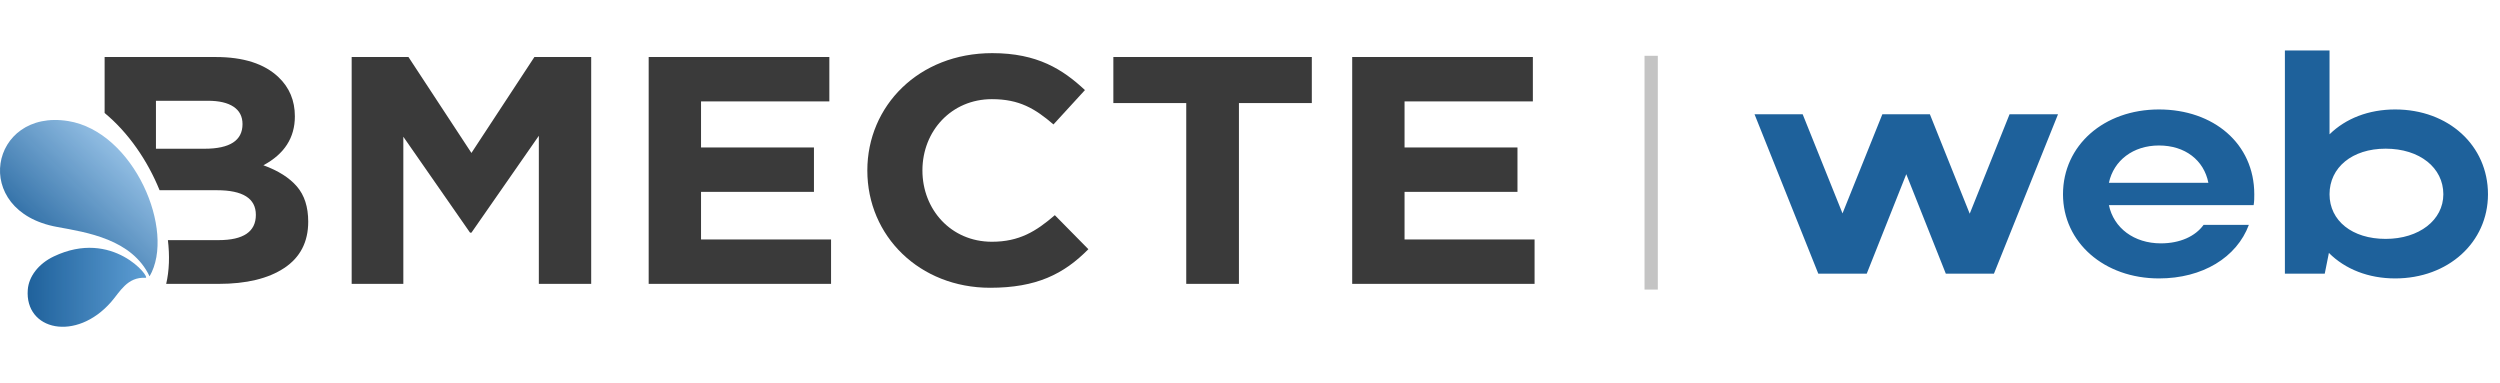
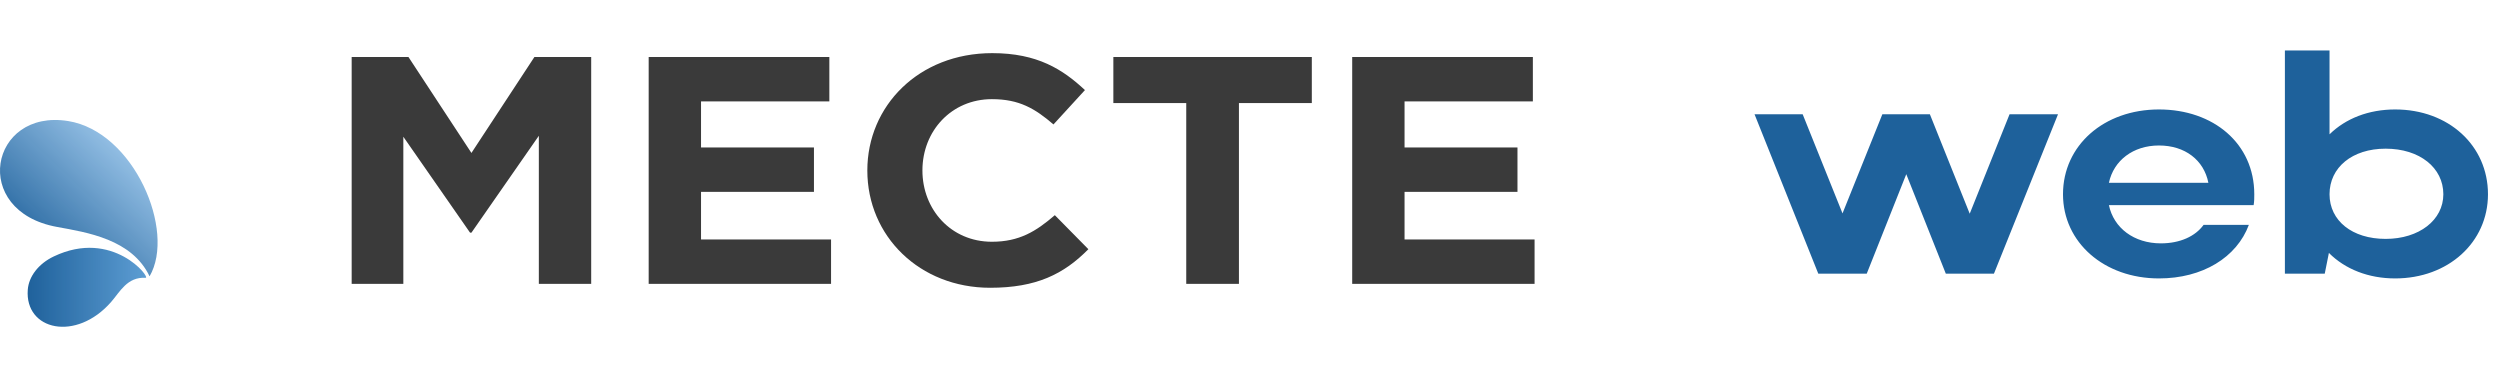
<svg xmlns="http://www.w3.org/2000/svg" width="941" height="144" viewBox="0 0 941 144" fill="none">
  <path opacity="0.88" d="M660.402 43H678.522L693.522 80.32L708.522 43H726.402L741.402 80.44L756.402 43H774.642L750.522 103H732.402L717.522 65.56L702.642 103H684.402L660.402 43ZM848.271 77.2H793.791C795.591 85.84 803.271 91.6 813.351 91.6C820.551 91.6 826.311 88.96 829.431 84.64H846.471C841.911 96.88 829.071 104.8 812.631 104.8C791.991 104.8 776.511 91.24 776.511 73.12C776.511 54.76 791.871 41.2 812.631 41.2C833.151 41.2 848.511 54.04 848.511 73.12C848.511 74.44 848.511 75.88 848.271 77.2ZM793.791 68.8H831.231C829.551 60.28 822.471 54.76 812.631 54.76C802.911 54.76 795.591 60.4 793.791 68.8ZM876.595 95.2L875.035 103H860.035V19H876.835V50.56C882.955 44.56 891.595 41.2 901.555 41.2C921.595 41.2 936.475 54.76 936.475 73.12C936.475 91.24 921.475 104.8 901.555 104.8C891.475 104.8 882.715 101.32 876.595 95.2ZM919.675 73.12C919.675 63.16 910.795 55.96 897.955 55.96C885.355 55.96 876.835 63.04 876.835 73.12C876.835 83.08 885.355 89.92 897.955 89.92C910.555 89.92 919.675 82.84 919.675 73.12Z" fill="#014C8E" />
  <g opacity="0.88" clip-path="url(#clip0_1160_4145)">
-     <path d="M39.379 42.535V21.463H81.238C91.627 21.463 99.484 23.984 104.807 29.026C108.928 32.93 110.989 37.849 110.989 43.786C110.989 51.837 107.04 57.977 99.14 62.206C104.721 64.239 108.928 66.902 111.762 70.195C114.596 73.489 116.013 77.901 116.013 83.431C116.013 91.075 113.006 96.89 106.996 100.874C100.987 104.858 92.743 106.851 82.268 106.851H62.553C63.721 101.847 63.897 96.231 63.199 90.383H82.268C91.627 90.383 96.306 87.212 96.306 80.869C96.306 74.689 91.413 71.599 81.624 71.599H60.067C55.552 60.496 48.395 49.977 39.379 42.535ZM58.698 55.984H76.988C86.518 55.984 91.283 52.895 91.283 46.714C91.283 43.867 90.167 41.692 87.935 40.188C85.703 38.683 82.483 37.931 78.275 37.931H58.698V55.984Z" fill="#202020" />
    <path d="M132.367 106.853H151.816V51.472L176.931 87.58H177.446L202.819 51.106V106.853H222.525V21.464H201.144L177.446 57.571L153.748 21.464H132.367V106.853ZM244.162 106.853H312.81V90.141H263.868V72.21H306.372V55.498H263.868V38.176H312.167V21.464H244.162V106.853ZM372.701 108.316C390.088 108.316 400.391 103.194 409.665 93.801L397.042 80.993C389.959 87.092 383.648 90.995 373.344 90.995C357.889 90.995 347.2 78.797 347.2 64.158C347.2 49.276 358.145 37.322 373.344 37.322C383.648 37.322 389.571 40.859 396.529 46.837L408.377 33.906C400.005 26.099 390.474 20 373.474 20C345.782 20 326.463 39.884 326.463 64.158C326.463 88.921 346.167 108.316 372.701 108.316ZM446.501 106.853H466.335V38.786H493.769V21.464H419.066V38.786H446.501V106.853ZM508.966 106.853H577.614V90.141H528.672V72.21H571.176V55.498H528.672V38.176H576.971V21.464H508.966V106.853Z" fill="#202020" />
    <path fill-rule="evenodd" clip-rule="evenodd" d="M21.45 85.415C32.704 87.471 49.641 90.013 56.3 104.007C66.259 86.946 50.453 49.533 25.631 45.558C-3.846 40.838 -11.308 79.43 21.45 85.415Z" fill="url(#paint0_linear_1160_4145)" />
    <path fill-rule="evenodd" clip-rule="evenodd" d="M41.813 113.68C45.135 109.89 47.867 104.162 54.801 104.566C56.903 104.688 42.464 85.905 20.216 96.535C14.498 99.267 10.831 104.054 10.454 109.059C9.3 124.356 28.614 128.742 41.813 113.68Z" fill="url(#paint1_linear_1160_4145)" />
  </g>
-   <line opacity="0.88" x1="621.5" y1="21" x2="621.5" y2="109" stroke="#BCBCBC" stroke-width="5" />
  <defs>
    <linearGradient id="paint0_linear_1160_4145" x1="51.157" y1="54.263" x2="10.494" y2="97.114" gradientUnits="userSpaceOnUse">
      <stop stop-color="#91C0E8" />
      <stop offset="1" stop-color="#014C8E" />
    </linearGradient>
    <linearGradient id="paint1_linear_1160_4145" x1="10.404" y1="108.139" x2="55.004" y2="108.139" gradientUnits="userSpaceOnUse">
      <stop stop-color="#014C8E" />
      <stop offset="1" stop-color="#4790CD" />
    </linearGradient>
    <clipPath id="clip0_1160_4145">
      <rect width="578" height="103" fill="white" transform="translate(0 20)" />
    </clipPath>
  </defs>
</svg>